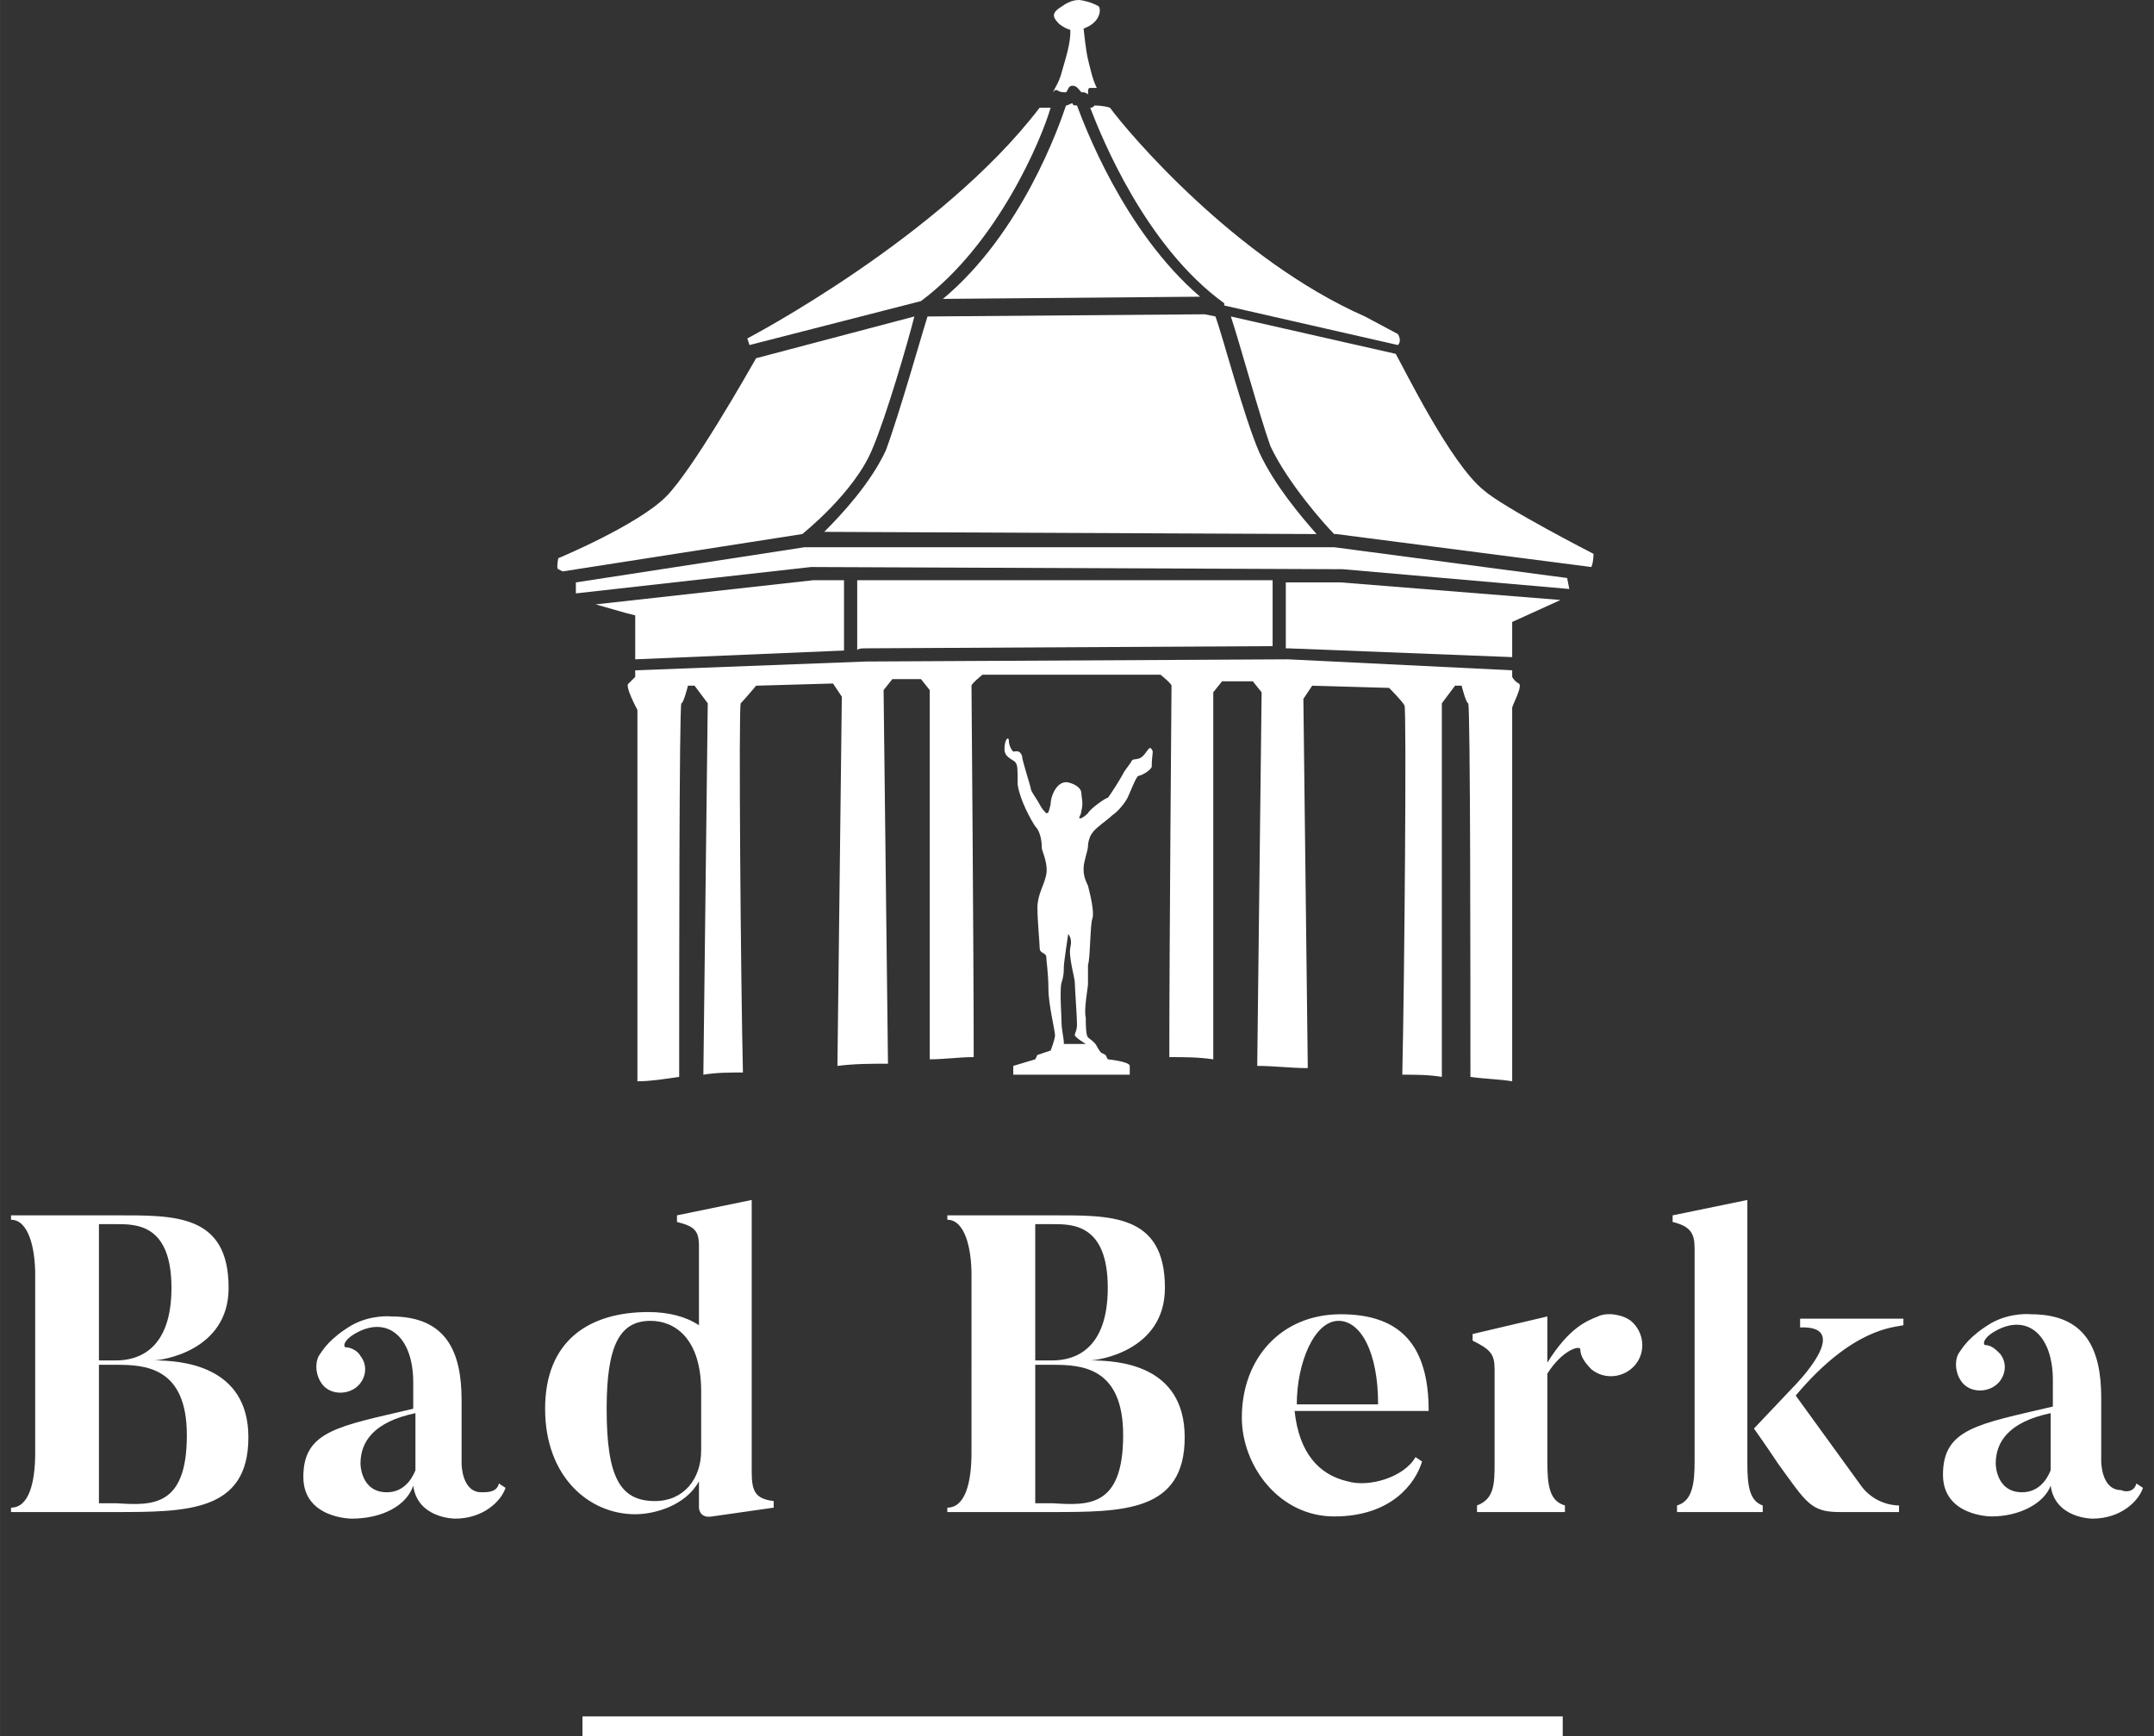
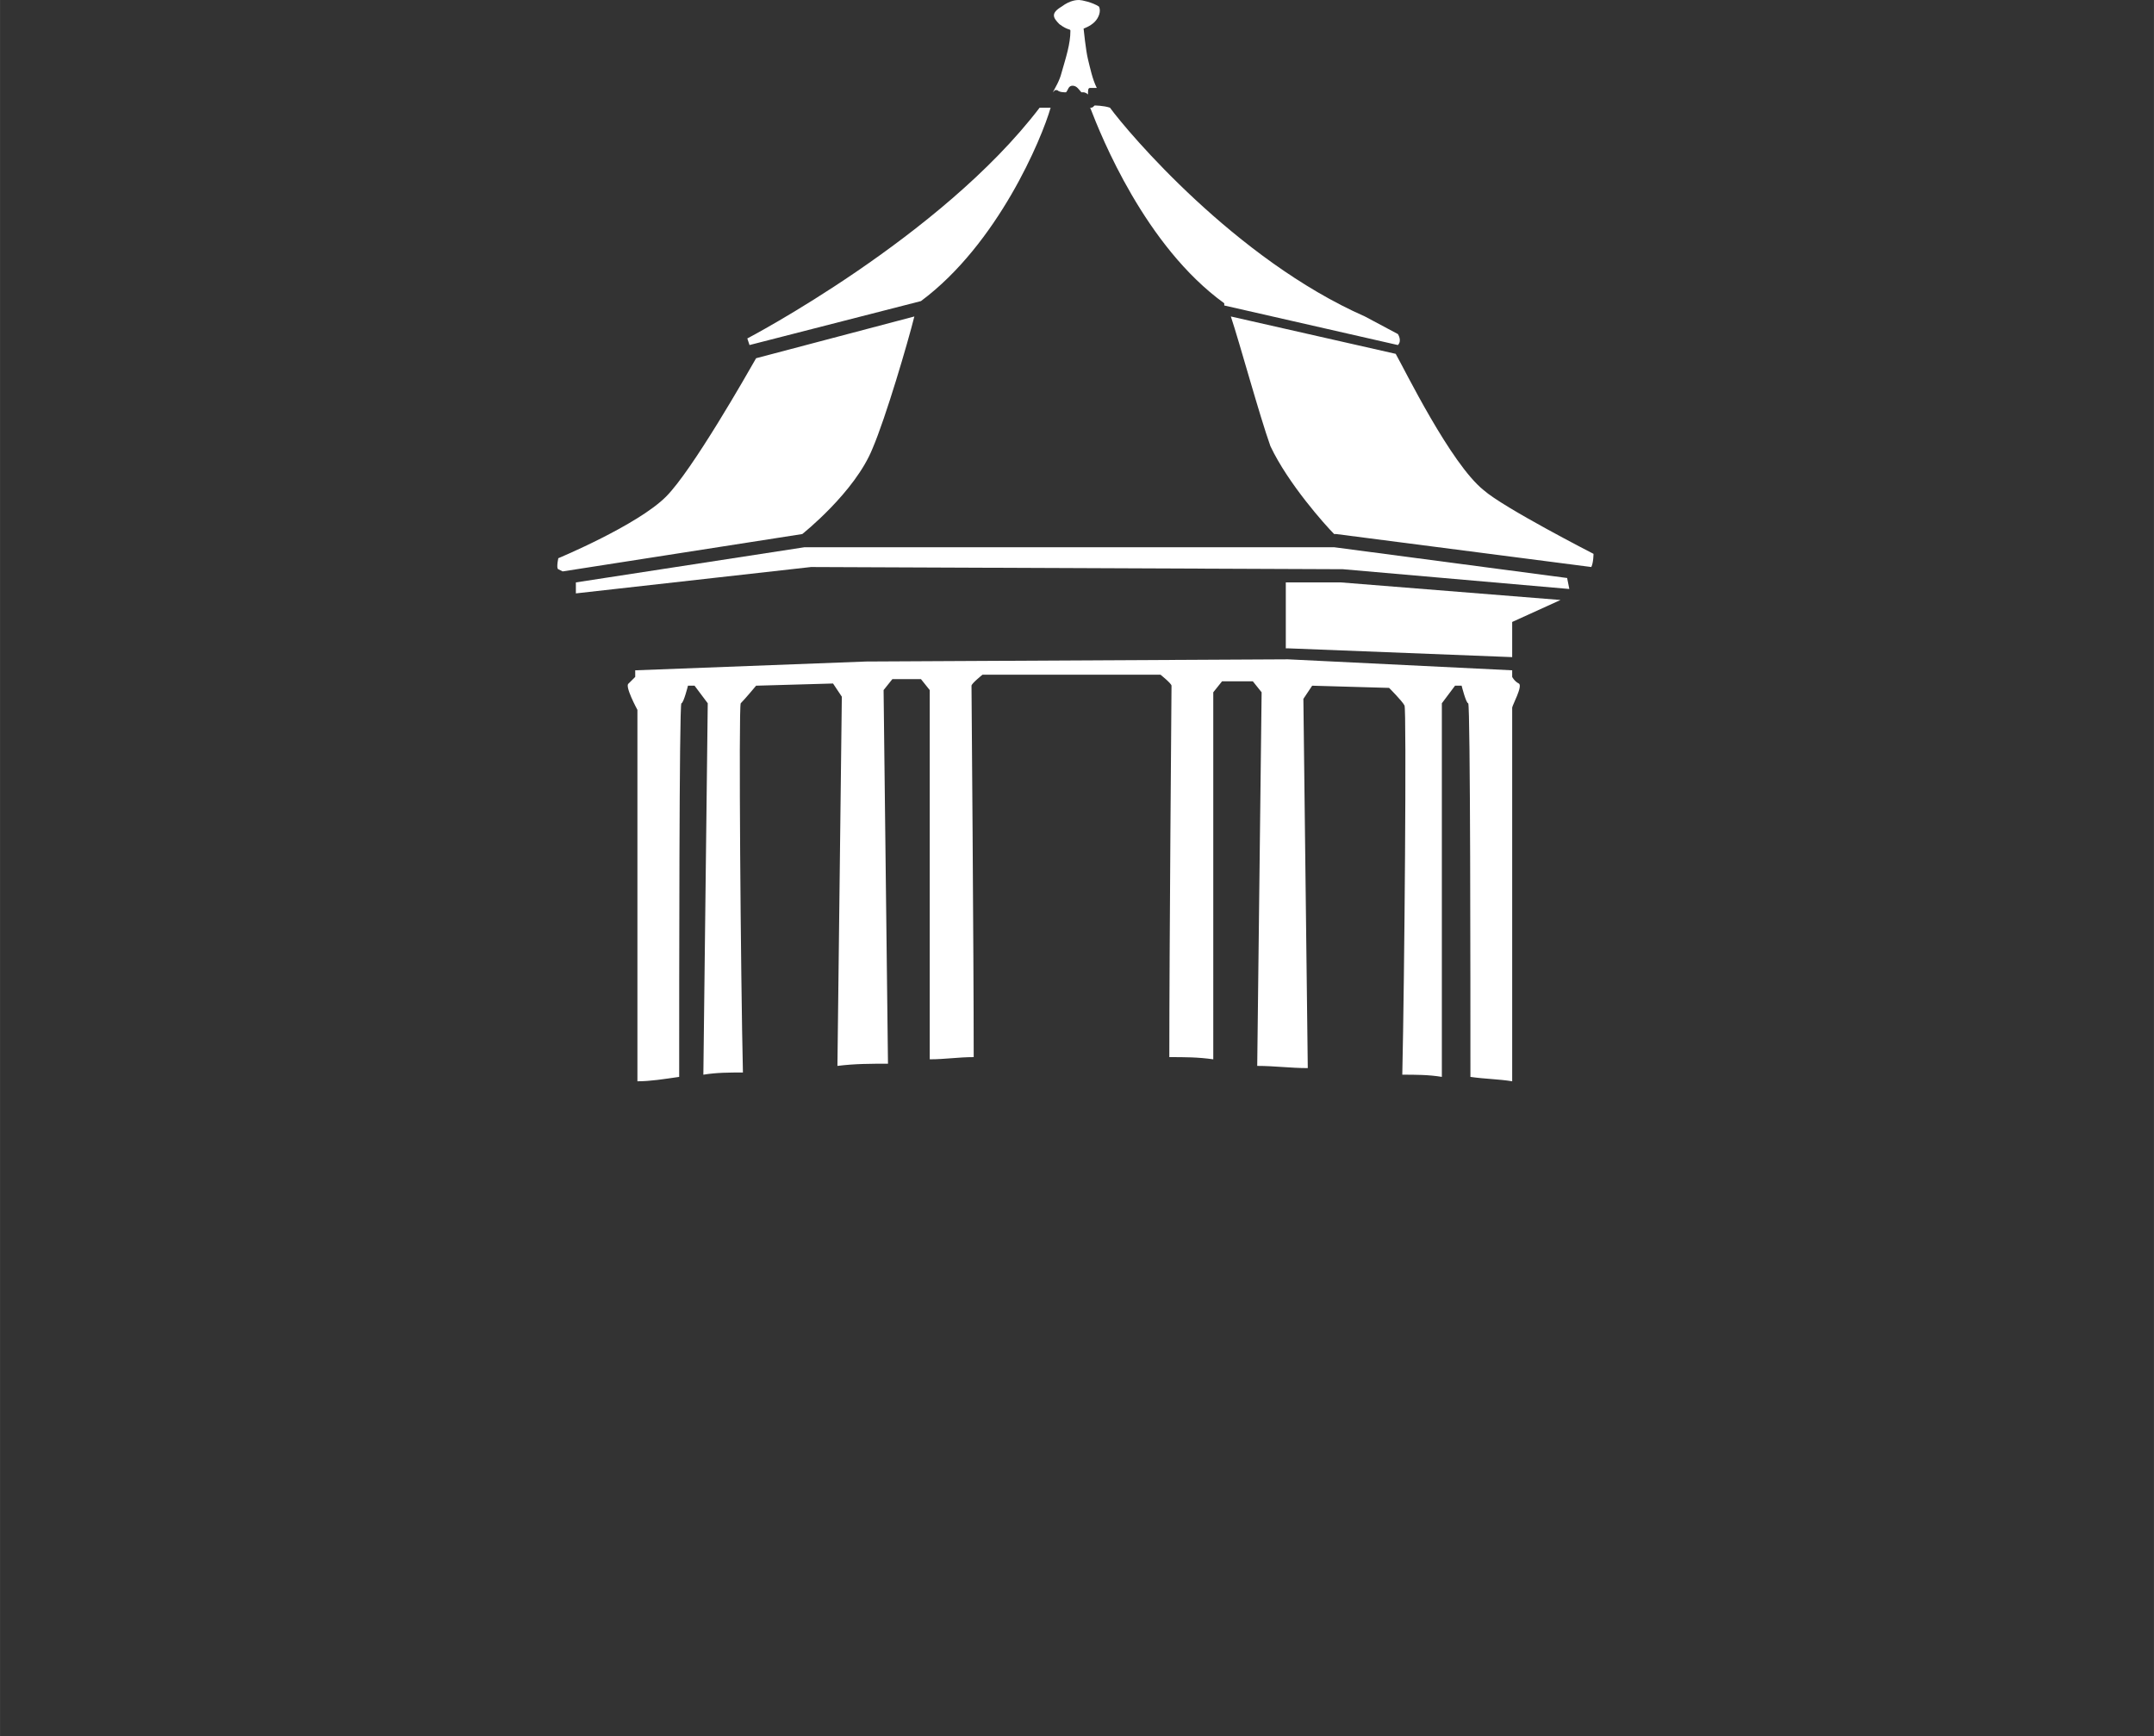
<svg xmlns="http://www.w3.org/2000/svg" version="1.1" id="Ebene_1" x="0px" y="0px" viewBox="0 0 98 79" style="enable-background:new 0 0 98 79;" xml:space="preserve" width="459px" height="370px">
  <rect x="0" y="0" width="98" height="79" fill="#333333" stroke="none" />
  <style type="text/css"> .st0{fill:#FFFFFF;} </style>
-   <path class="st0" d="M11.3,65.4c0,3.4-2.8,3.4-6.1,3.4H0.5v-0.2c0.8,0,1.1-1.1,1.1-2.5V58c0-1.2-0.3-2.5-1.1-2.5v-0.2h4.7 c2.7,0,5.2-0.1,5.2,3.3c0,2.9-3.1,3.3-3.4,3.3C8.2,61.9,11.3,62.1,11.3,65.4L11.3,65.4z M4.5,55.7v6.2h0.8c1,0,2.5-0.5,2.5-3.3 c0-2.9-1.6-2.9-2.5-2.9H4.5z M8.5,65.3c0-3.1-1.9-3.2-3.2-3.2H4.5v6.3h0.8C6.9,68.5,8.5,68.6,8.5,65.3z M22.7,67.5l0.3,0.2 c-0.2,0.6-1,1.4-2.3,1.4c0,0-1.7,0-1.9-1.5c-0.3,0.9-1.4,1.5-2.8,1.5c0,0-2.2,0-2.2-1.9c0-2.1,1.6-2.3,5-3.1v-1.2c0-2-1.1-3-2.5-2.3 c-0.6,0.3-0.7,0.6-0.6,0.7c0.3,0,0.6,0.2,0.7,0.4c0.4,0.5,0.2,1.2-0.3,1.5s-1.2,0.2-1.5-0.3c-0.2-0.3-0.3-0.8-0.1-1.2 c0.2-0.3,0.5-0.8,1.5-1.4c0.9-0.5,1.8-0.4,1.8-0.4c2.5,0,3.2,1.6,3.2,3.8v2.9c0,0,0,1.3,0.9,1.3C22.2,67.9,22.6,67.9,22.7,67.5z M18.9,64.3c-1.9,0.4-2.5,1.3-2.5,2.3c0,0,0,1.3,1.2,1.3c0.7,0,1.1-0.5,1.3-1V64.3L18.9,64.3z M35.2,68.3v0.3L32.4,69 c-0.6,0.1-0.6-0.4-0.6-0.4v-1.2c-0.6,1.1-2,1.5-2.9,1.5c-2.1,0-4.1-1.7-4.1-4.8c0-3.1,2-4.4,4.7-4.4c0.9,0,1.7,0.2,2.3,0.6v-3.6 c0-0.7-0.2-0.9-1-1.1v-0.3l3.4-0.7V67C34.2,67.9,34.4,68.2,35.2,68.3z M31.9,63.3c0-2.4-1.2-3.2-2.3-3.2c-1.4,0-2,1.1-2,4 c0,3.1,0.6,4.2,2.2,4.2c1.3,0,2.1-1,2.1-2.3C31.9,66,31.9,63.3,31.9,63.3z M53.9,65.4c0,3.4-2.8,3.4-6.1,3.4h-4.7v-0.2 c0.8,0,1.1-1.1,1.1-2.5V58c0-1.2-0.3-2.5-1.1-2.5v-0.2h4.7c2.7,0,5.2-0.1,5.2,3.3c0,2.9-3.1,3.3-3.4,3.3 C50.9,61.9,53.9,62.1,53.9,65.4L53.9,65.4z M47.1,55.7v6.2h0.8c1,0,2.5-0.5,2.5-3.3c0-2.9-1.6-2.9-2.5-2.9H47.1z M51.1,65.3 c0-3.1-1.9-3.2-3.2-3.2h-0.8v6.3h0.8C49.5,68.5,51.1,68.6,51.1,65.3z M65,64.2h-6.1c0.2,1.9,1.1,2.9,2.4,3.2c1,0.3,2.6-0.2,3.1-1.1 l0.3,0.2c-0.3,1-1.4,2.5-4,2.5c-2.5,0-4.2-2.3-4.2-4.5c0-2.7,1.8-4.7,4.5-4.7C63.8,59.8,65,61.3,65,64.2z M62.7,63.9 c0-2.4-0.8-3.8-1.8-3.8c-1.1,0-1.9,1.9-1.9,3.8H62.7L62.7,63.9z M74.2,60.1c0.6,0.5,0.7,1.4,0.2,2s-1.4,0.7-2,0.2 c-0.3-0.3-0.5-0.6-0.5-0.9c0-0.2-0.8,0-1.5,1.1v4c0,1.1,0.1,1.8,0.8,2v0.3h-4v-0.3c0.8-0.3,0.8-1,0.8-2v-4.2c0-0.7-0.2-0.9-1-1.3 v-0.3l3.4-0.8V62c1-1.6,1.8-1.9,2.3-2.1C73.1,59.7,73.8,59.8,74.2,60.1L74.2,60.1z M80.2,68.5v0.3h-3.9v-0.3c0.7-0.2,0.8-1,0.8-2 v-9.7c0-0.7-0.2-1-1-1.2v-0.3l3.4-0.7v12C79.5,67.6,79.6,68.3,80.2,68.5z M86.4,68.5v0.3h-2.7c-1.3,0-1.5-0.4-2.8-2.2 c-0.6-0.9-1.1-1.6-1.1-1.6l1.8-1.9c0,0,2.8-2.8,0.3-2.7V60h4.7v0.3c-0.4,0.1-2.3,0.1-4.9,3.2l2.9,4C85.2,68.4,86.1,68.5,86.4,68.5z M97.2,67.5l0.3,0.2c-0.2,0.6-1,1.4-2.3,1.4c0,0-1.7,0-1.9-1.5C93,68.4,91.9,69,90.6,69c0,0-2.2,0-2.2-1.9c0-2.1,1.6-2.3,5-3.1v-1.2 c0-2-1.1-3-2.5-2.3c-0.6,0.3-0.7,0.6-0.6,0.7c0.3,0,0.5,0.2,0.7,0.4c0.4,0.5,0.2,1.2-0.3,1.5s-1.2,0.2-1.5-0.3 c-0.2-0.3-0.3-0.8-0.1-1.2c0.2-0.3,0.5-0.8,1.5-1.4c0.9-0.5,1.8-0.4,1.8-0.4c2.5,0,3.2,1.6,3.2,3.8v2.9c0,0,0,1.3,0.9,1.3 C96.7,67.9,97.1,67.9,97.2,67.5z M93.3,64.3c-1.9,0.4-2.5,1.3-2.5,2.3c0,0,0,1.3,1.2,1.3c0.7,0,1.1-0.5,1.3-1 C93.3,66.9,93.3,64.3,93.3,64.3z M49.4,47.5h-1v-0.1c0-0.1-0.1-0.6-0.1-0.8c0-0.3-0.1-1.6,0-1.9c0.1-0.3,0.1-0.5,0.1-0.7 s0.2-1.5,0.2-1.5s0.2,0.2,0.1,0.6c-0.1,0.4,0.2,1.4,0.2,1.6c0,0.2,0.1,1.6,0.1,1.9c0,0.3-0.1,0.4-0.1,0.5 C48.9,47.2,49.4,47.5,49.4,47.5L49.4,47.5z M52.4,34.1c-0.1-0.2-0.2,0.1-0.4,0.3s-0.4,0.1-0.5,0.2c-0.1,0.2-0.3,0.4-0.4,0.6 c-0.1,0.2-0.6,1-0.7,1.1c-0.1,0-0.8,0.5-0.9,0.7c-0.2,0.2-0.4,0.3-0.4,0.2c0,0,0.1-0.2,0.1-0.3c0.1-0.4,0-0.6,0-0.8 s-0.2-0.4-0.6-0.5c-0.5-0.1-0.8,0.6-0.8,1C47.7,37,47.7,37,47.6,37c-0.1-0.1-0.2-0.2-0.3-0.4s-0.4-0.6-0.4-0.7s-0.4-1.3-0.4-1.5 c-0.1-0.3-0.3-0.2-0.4-0.2c-0.1-0.1-0.2-0.3-0.2-0.5s-0.2-0.1-0.2,0.4c0,0.4,0.5,0.5,0.5,0.6c0.1,0.1,0.1,0.3,0.1,1 c0.1,0.7,0.6,1.6,0.8,1.9c0.3,0.3,0.3,0.9,0.3,1s0.3,0.7,0.2,1.2s-0.4,0.9-0.4,1.5s0.1,1.6,0.1,1.8c0,0.3,0.2,0.2,0.3,0.4 c0,0.2,0.1,0.8,0.1,1.5s0.3,1.9,0.3,2.1s-0.2,0.7-0.2,0.7L47.2,48l-0.1,0.2l-1,0.3v0.4h5.3v-0.4c0-0.2-1-0.3-1-0.3L50.3,48l-0.2-0.1 c0,0-0.1-0.1-0.2-0.3s-0.3-0.3-0.4-0.4c-0.1-0.1-0.1-0.6-0.1-0.9c-0.1-0.3,0.1-1.4,0.1-1.5c0-0.2,0-0.7,0-0.9 c0.1-0.2,0.1-1.9,0.2-2.1c0.1-0.3-0.1-1.1-0.2-1.5c-0.2-0.4-0.2-0.6-0.2-0.8c0-0.3,0.2-0.8,0.2-1s0.1-0.5,0.2-0.6 c0.1-0.2,0.7-0.6,0.9-0.8c0.3-0.2,0.6-0.6,0.7-0.8c0.1-0.2,0.4-1,0.5-1s0.5-0.2,0.6-0.4C52.4,34.3,52.5,34.2,52.4,34.1z M49,4.8 c-0.1,0-0.2,0-0.2-0.1c-0.1,0-0.2,0.1-0.3,0.1c-0.3,0.9-2,5.8-5.6,8.8l11.7-0.1C51.1,10.5,49.3,5.6,49,4.8L49,4.8z M40.3,20.5 c-0.7,1.5-2,2.9-2.8,3.7l22.4,0.1c-0.7-0.8-1.9-2.2-2.6-3.7c-0.7-1.6-1.7-5.4-2-6.2l-0.5-0.1l-12.6,0.1C42,15,40.9,18.9,40.3,20.5 L40.3,20.5z" />
  <path class="st0" d="M56,14.4c0.4,1.2,1.3,4.5,1.8,5.9c0.8,1.7,2.5,3.6,2.9,4h0.1l11.6,1.5c0.1-0.2,0.1-0.6,0.1-0.6s-4.1-2.1-5-2.9 c-1.5-1.2-3.6-5.5-4-6.2L56,14.4z M49.8,4.8c-0.1,0.1-0.1,0.1-0.2,0.1c0.5,1.3,2.5,6.3,6.1,8.9v0.1l7.9,1.8c0.2-0.2,0-0.5,0-0.5 l-1.5-0.8C56.2,11.8,51.3,6,50.5,4.9C50.2,4.8,49.8,4.8,49.8,4.8z M48.2,1.1c0.4,0.3,0.5,0.2,0.5,0.3c0,0.6-0.2,1.2-0.4,1.9 C48.2,3.7,48,4,47.9,4.2L48,4.1h0.1c0.1,0.1,0.3,0.1,0.4,0.1c0.1-0.1,0.1-0.3,0.3-0.3s0.3,0.2,0.4,0.3h0.1c0,0,0.1,0,0.2,0.1 c0-0.2,0-0.3,0.1-0.3s0.2,0,0.3,0c-0.2-0.4-0.3-0.9-0.4-1.3c-0.1-0.4-0.2-1.4-0.2-1.4s0.3-0.1,0.5-0.3s0.3-0.5,0.2-0.7 C49.7,0.1,49.2,0,49.1,0s-0.4,0-0.8,0.3C47.8,0.6,47.9,0.8,48.2,1.1z M25.4,25.9l0.2,0.1l10.9-1.7c0,0,2.4-1.9,3.2-3.9 c0.6-1.4,1.6-4.8,1.9-6l-7.2,1.9c-0.4,0.7-2.9,5.1-4.1,6.3c-1.3,1.3-4.9,2.8-4.9,2.8C25.3,25.9,25.4,25.9,25.4,25.9z M41.9,13.7 c3.5-2.6,5.5-7.4,5.9-8.8h-0.5C42.8,10.8,34,15.4,34,15.4l0.1,0.3L41.9,13.7L41.9,13.7z M69.1,31.1c-0.2-0.1-0.3-0.3-0.3-0.3v-0.3 L58.6,30l-19.2,0.1l-10.5,0.4v0.3c0,0-0.2,0.2-0.3,0.3c-0.2,0.1,0.4,1.2,0.4,1.2v16.9c0.6,0,1.2-0.1,1.9-0.2c0-4.1,0-16.9,0.1-17 c0.1,0,0.3-0.8,0.3-0.8h0.3l0.6,0.8L32,48.9c0.6-0.1,1.2-0.1,1.8-0.1c-0.1-4.3-0.2-16.6-0.1-16.8c0.2-0.2,0.7-0.8,0.7-0.8l3.5-0.1 l0.4,0.6l-0.2,16.8c0.8-0.1,1.5-0.1,2.3-0.1l-0.2-17l0.4-0.5h1.3l0.4,0.5v16.8c0.7,0,1.3-0.1,2-0.1c0-4.8-0.1-16.8-0.1-16.9 s0.5-0.5,0.5-0.5h8.1c0,0,0.5,0.4,0.5,0.5c0,0-0.1,12.1-0.1,16.9c0.7,0,1.3,0,2,0.1V31.5l0.4-0.5H57l0.4,0.5l-0.2,17 c0.8,0,1.5,0.1,2.3,0.1l-0.2-16.8l0.4-0.6l3.5,0.1c0,0,0.6,0.6,0.7,0.8c0.1,0.1,0,12.5-0.1,16.8c0.6,0,1.2,0,1.8,0.1V32l0.6-0.8h0.3 c0,0,0.2,0.8,0.3,0.8c0.1,0.1,0.1,12.8,0.1,17c0.7,0.1,1.3,0.1,1.9,0.2v-17C68.8,32.1,69.3,31.2,69.1,31.1z M61,26.5h-2.5v3h0.1 l10.2,0.4v-1.6l2.2-1C71,27.3,61,26.5,61,26.5z" />
  <path class="st0" d="M36.9,25.8l24.2,0.1l10.3,0.9l-0.1-0.5l-10.6-1.4H36.6l-10.4,1.6V27L36.9,25.8L36.9,25.8z" />
-   <path class="st0" d="M38.4,29.6v-3.2H37l-9.9,1.1l1.4,0.4l0.4,0.1v2L38.4,29.6L38.4,29.6z M39.3,29.5l18.6-0.1v-3H39v3.2 C39,29.5,39.3,29.5,39.3,29.5z M71.1,78.1H26.5V79h44.6V78.1L71.1,78.1z" />
</svg>